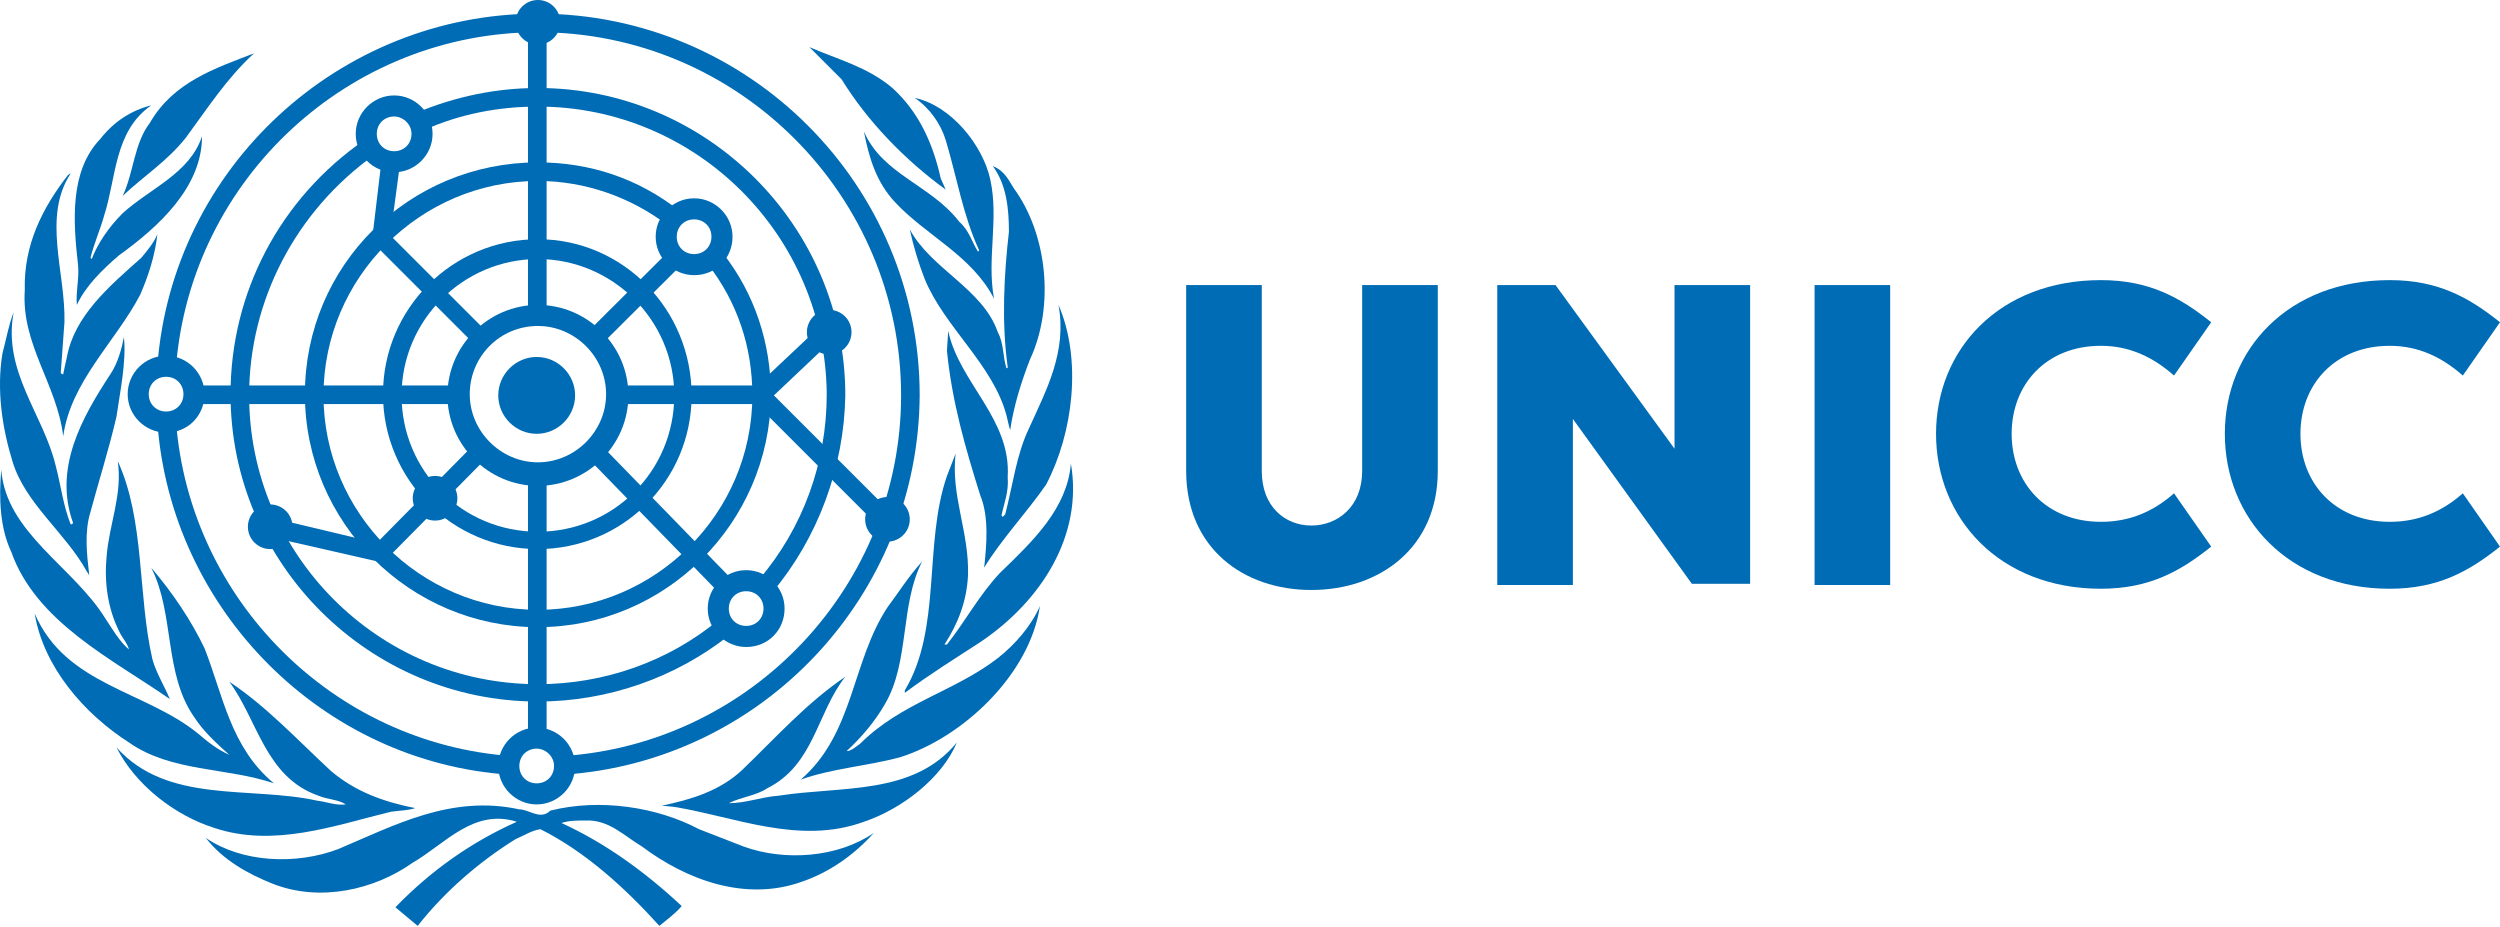
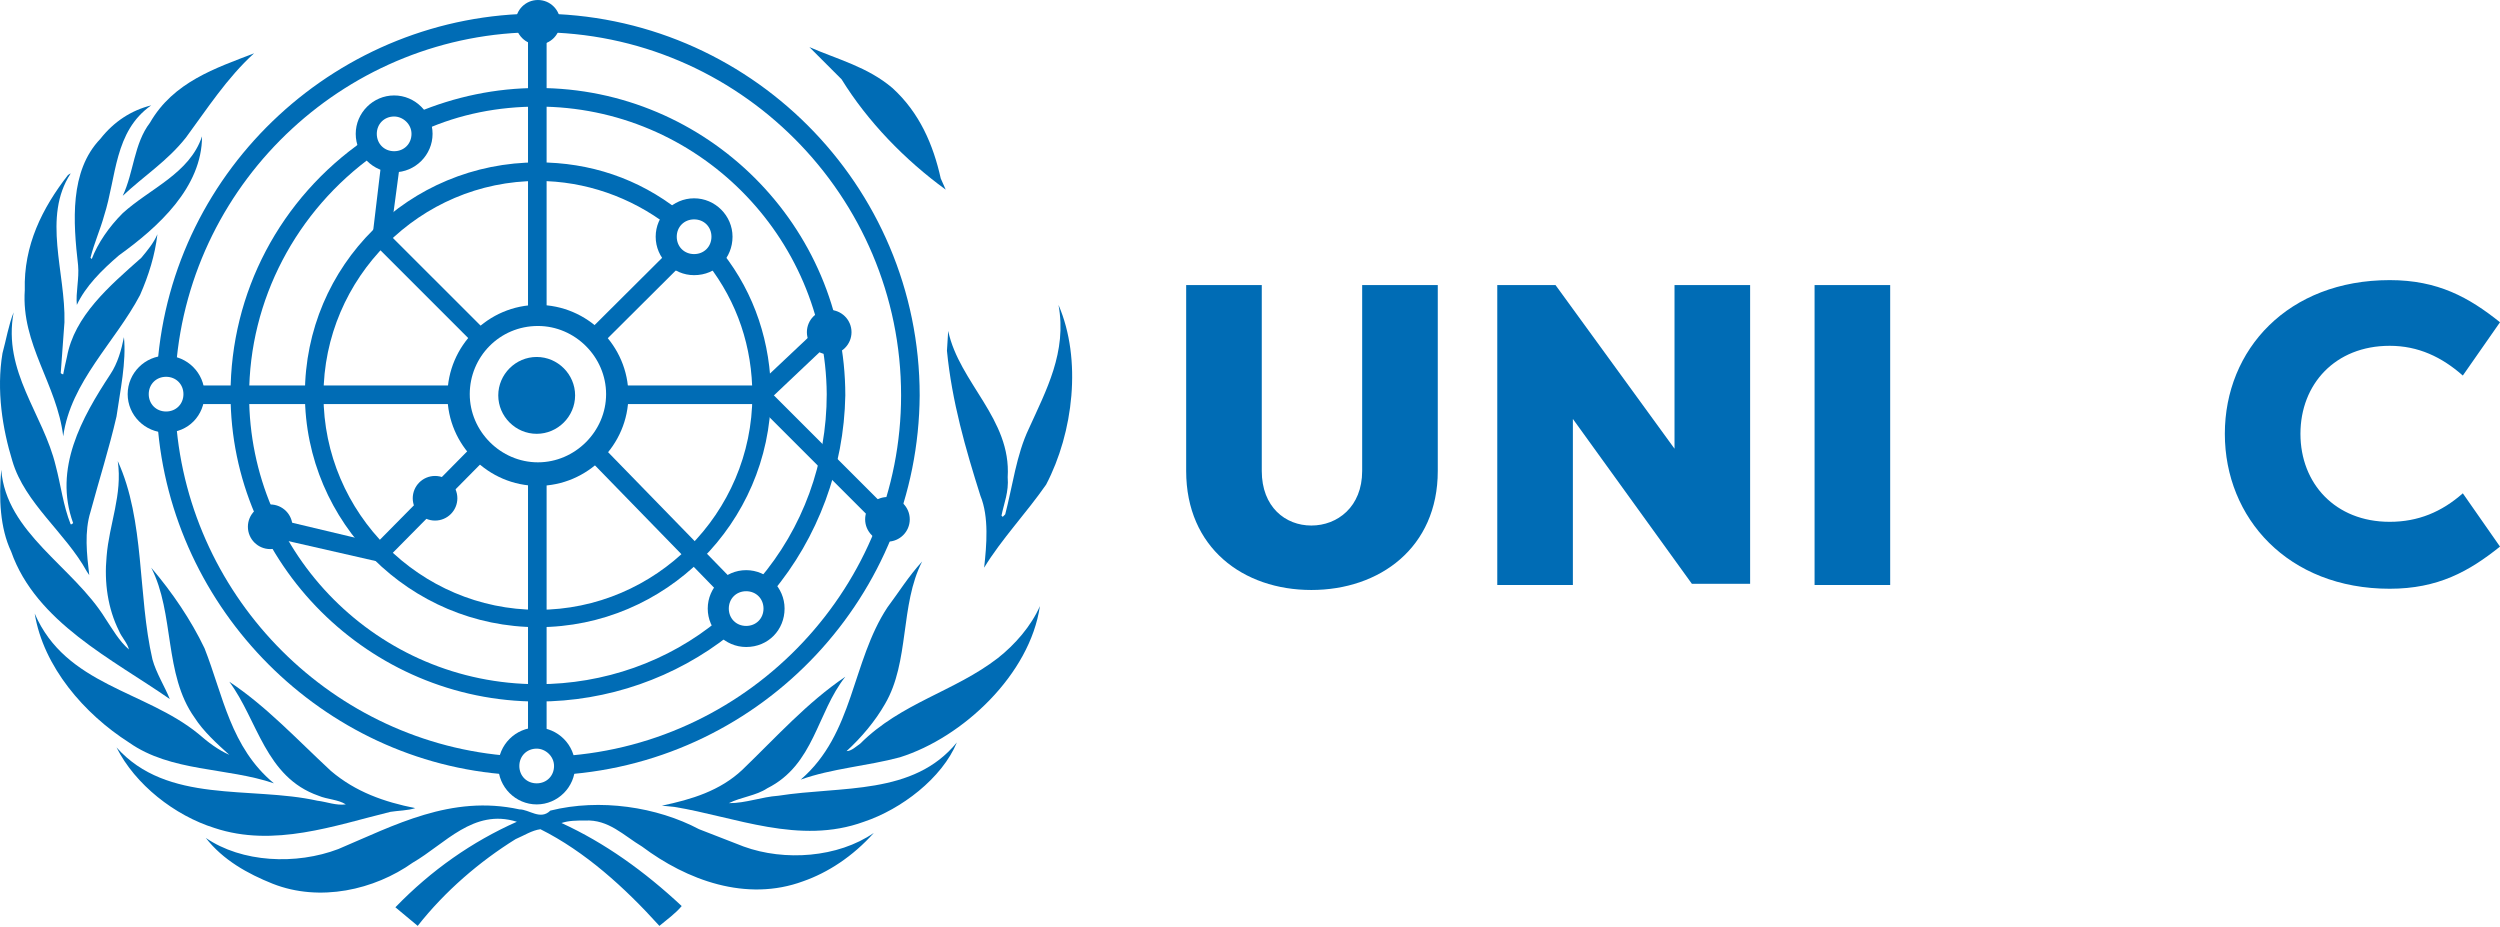
<svg xmlns="http://www.w3.org/2000/svg" version="1.1" id="Layer_2_00000050643462052548836500000013080471601855152562_" x="0px" y="0px" viewBox="0 0 201.7 74.8" style="enable-background:new 0 0 201.7 74.8;" xml:space="preserve">
  <style type="text/css"> .st0{fill:#006CB5;} </style>
  <g id="UNICC_horizontal_blue">
    <g>
      <path class="st0" d="M116,23V38c0,6.2-4.7,9.6-10.2,9.6S95.7,44.2,95.7,38V23h6.1V38c0,2.9,1.9,4.4,4,4.4s4.1-1.5,4.1-4.4V23H116 L116,23z" />
      <path class="st0" d="M126.9,33.8v13.4h-6.1V23h4.7l9.6,13.2V23h6.1v24.1h-4.7L126.9,33.8z" />
      <path class="st0" d="M152.5,47.2h-6.1V23h6.1V47.2z" />
-       <path class="st0" d="M169.5,22.6c3.9,0,6.4,1.4,8.9,3.4l-3,4.3c-1.7-1.5-3.6-2.4-5.9-2.4c-4.4,0-7.2,3.1-7.2,7.1s2.8,7.1,7.2,7.1 c2.3,0,4.2-0.8,5.9-2.3l3,4.3c-2.5,2-5,3.4-8.9,3.4c-8.2,0-13.3-5.7-13.3-12.5S161.3,22.6,169.5,22.6z" />
      <path class="st0" d="M192.8,22.6c3.9,0,6.4,1.4,8.9,3.4l-3,4.3c-1.7-1.5-3.6-2.4-5.9-2.4c-4.4,0-7.2,3.1-7.2,7.1s2.8,7.1,7.2,7.1 c2.3,0,4.2-0.8,5.9-2.3l3,4.3c-2.5,2-5,3.4-8.9,3.4c-8.2,0-13.3-5.7-13.3-12.5S184.6,22.6,192.8,22.6L192.8,22.6z" />
    </g>
    <g>
      <g>
        <path class="st0" d="M72.6,61.1c-2.6,0.7-5.5,0.9-8,1.8c4.3-3.7,4.1-9.5,7-13.9c0.9-1.2,1.7-2.5,2.8-3.7c-1.8,3.5-1,8.1-3,11.5 c-0.8,1.4-1.9,2.7-3.1,3.8c0.4,0,0.8-0.4,1.1-0.6c3.3-3.3,7.6-4.2,11.1-6.9c1.4-1.1,2.7-2.6,3.4-4.2 C83.1,54.4,77.7,59.5,72.6,61.1L72.6,61.1L72.6,61.1z" />
        <path class="st0" d="M84.4,39.1c-1.6,2.3-3.6,4.4-5,6.7c0.2-1.8,0.4-4.1-0.3-5.8c-1.2-3.8-2.3-7.6-2.7-11.7l0.1-1.6 c0.9,4.2,5.1,7.1,4.8,11.8c0.1,1.2-0.3,2.1-0.5,3.1l0.1,0.1l0.2-0.2c0.6-2.3,0.9-4.8,1.9-6.9c1.4-3.1,3.1-6.2,2.4-10 C87.3,29,86.6,34.9,84.4,39.1L84.4,39.1L84.4,39.1z" />
-         <path class="st0" d="M81.8,15.2c2.7,3.7,3.3,9.5,1.3,13.8c-0.7,1.8-1.3,3.7-1.6,5.7c-0.1-0.3-0.2-0.8-0.3-1.2 c-1.1-4.1-5-7.1-6.6-11c-0.5-1.3-0.9-2.6-1.2-4c1.7,3.2,5.9,4.8,7.1,8.3c0.5,0.9,0.4,2,0.7,2.9c0.1,0,0.1,0,0.1-0.1 c-0.5-3.6-0.3-7.4,0.1-10.9c0-1.9-0.2-3.8-1.3-5.3C81.1,13.8,81.4,14.6,81.8,15.2L81.8,15.2L81.8,15.2z" />
-         <path class="st0" d="M79.9,14.5c0.7,3.2-0.3,6.4,0.3,9.6l0,0c-1.8-3.5-5.5-5.1-8-7.8c-1.5-1.6-2.1-3.6-2.5-5.7 c1.5,3.5,5.4,4.3,7.7,7.3c0.8,0.7,1,1.6,1.5,2.4l0.1-0.1c-1.3-2.8-1.8-5.9-2.7-8.9C75.9,10,75,8.7,73.8,7.9 C76.7,8.5,79.3,11.7,79.9,14.5L79.9,14.5L79.9,14.5z" />
        <path class="st0" d="M72,7.1c2.2,2,3.3,4.6,3.9,7.3l0.4,0.9C73,12.9,70,9.8,67.9,6.4l-2.6-2.6C67.6,4.8,70,5.4,72,7.1 C72,7.1,72,7.1,72,7.1z" />
        <path class="st0" d="M20.5,4.3c-2.2,2-3.8,4.5-5.5,6.8c-1.5,1.9-3.4,3.1-5.1,4.7c0.9-1.9,0.9-4.2,2.2-5.9 C14,6.6,17.4,5.5,20.5,4.3L20.5,4.3L20.5,4.3z" />
        <path class="st0" d="M8.1,11.2c1.1-1.4,2.5-2.3,4.1-2.7c-3,2.1-2.8,5.8-3.8,8.9c-0.3,1.1-0.8,2.2-1.1,3.4l0.1,0.1 c0.5-1.3,1.4-2.6,2.5-3.7c2.2-2,5.4-3.2,6.4-6.2c0,4.1-3.5,7.3-6.7,9.6c-1.4,1.2-2.7,2.5-3.4,4c-0.1-1,0.2-2.1,0.1-3.2 C5.9,17.9,5.6,13.8,8.1,11.2L8.1,11.2L8.1,11.2z" />
        <path class="st0" d="M2,23.4c-0.1-3.6,1.4-6.6,3.5-9.3c0.1,0,0.1-0.1,0.2-0.1c-2.3,3.5-0.4,8-0.5,12l-0.3,4.1 c0,0,0.1,0.1,0.2,0.1c0.1-0.5,0.2-1,0.3-1.4c0.6-3.3,3.4-5.7,6-8c0.5-0.6,1-1.2,1.3-1.9c-0.2,1.7-0.7,3.3-1.4,4.9 c-2,3.8-5.6,7-6.2,11.4C4.6,31,1.7,27.8,2,23.4L2,23.4L2,23.4z" />
        <path class="st0" d="M0.2,28.5c0.3-1.1,0.5-2.3,0.9-3.3C0.2,30,3.5,33.4,4.5,37.6c0.4,1.5,0.6,3.2,1.2,4.7c0.1,0,0.1,0,0.2-0.1 c-1.6-4.4,0.7-8.5,3-12c0.6-0.9,0.9-2,1.1-3c0.2,2-0.3,4.3-0.6,6.4c-0.6,2.6-1.4,5.1-2.1,7.7c-0.5,1.6-0.3,3.4-0.1,5.1L7,46.1 c-1.7-3.1-5-5.5-6-8.9C0.2,34.6-0.3,31.5,0.2,28.5C0.2,28.5,0.2,28.5,0.2,28.5z" />
        <path class="st0" d="M0.1,37.9c0.4,5.1,5.8,7.8,8.4,12c0.6,0.9,1.1,1.8,1.9,2.5c-0.1-0.5-0.6-1-0.8-1.5c-0.9-1.8-1.2-3.9-1-6 c0.2-2.6,1.3-5,0.9-7.7c2.2,4.8,1.6,10.8,2.8,16c0.3,1.1,1,2.2,1.4,3.2C9.1,53.2,2.9,50.2,0.9,44.5C0,42.6-0.1,40.2,0.1,37.9 L0.1,37.9z" />
        <path class="st0" d="M2.8,49.5c2.5,5.8,8.9,6.2,13.2,9.7c0.8,0.7,1.6,1.3,2.5,1.7l0,0c-1-0.9-2.1-1.9-2.8-3 c-2.5-3.5-1.6-8.4-3.5-12.1c1.7,2,3.2,4.2,4.3,6.5c1.5,3.8,2.1,8,5.6,10.9c-3.8-1.3-8.3-0.9-11.7-3.3C6.8,57.6,3.5,53.8,2.8,49.5 L2.8,49.5L2.8,49.5z" />
        <path class="st0" d="M9.4,60.3c4.1,4.6,10.8,3.1,16.2,4.3c0.8,0.1,1.5,0.4,2.3,0.3c-0.6-0.4-1.5-0.4-2.2-0.7 c-4.3-1.5-4.9-6.1-7.2-9.2c3,2,5.4,4.6,8.2,7.2c2,1.7,4.3,2.5,6.8,3c-0.6,0.2-1.4,0.2-2,0.3c-4.5,1.1-9.4,2.9-14.2,1.3 C14.1,65.8,10.9,63.3,9.4,60.3L9.4,60.3L9.4,60.3z" />
        <path class="st0" d="M64.8,71.1c-4.6,1.7-9.4-0.1-13-2.8c-1.5-0.9-2.7-2.2-4.6-2.1c-0.7,0-1.3,0-1.9,0.2c3.5,1.6,6.7,3.9,9.7,6.7 c-0.5,0.6-1.2,1.1-1.8,1.6c-2.8-3.1-6-6-9.6-7.8c-0.7,0.1-1.3,0.5-2,0.8c-2.9,1.8-5.7,4.2-7.9,7l-1.8-1.5c2.9-3,6.2-5.3,9.8-6.9 c-3.5-1.1-5.8,1.8-8.4,3.3c-3.1,2.2-7.5,3.2-11.3,1.7c-2-0.8-4-1.9-5.4-3.7c2.9,2,7.3,2.2,10.7,0.9c4.5-1.9,9.1-4.4,14.6-3.2 c0.8,0,1.7,0.9,2.5,0.1c4-1,8.6-0.3,12,1.5l3.6,1.4c3.3,1.2,7.6,0.9,10.5-1.1C68.8,69.1,66.8,70.4,64.8,71.1L64.8,71.1L64.8,71.1 z" />
        <path class="st0" d="M69.7,66.3c-5.2,1.9-10.4-0.4-15.3-1.2l-1-0.1v0c2.4-0.5,4.7-1.2,6.5-2.9c2.8-2.7,5.2-5.4,8.3-7.5 c-2.3,2.9-2.5,7.1-6.3,9c-0.9,0.6-2.1,0.7-3.1,1.2c1.4,0,2.6-0.5,4-0.6c5.1-0.8,10.9,0,14.4-4.3C76,62.8,72.7,65.3,69.7,66.3 C69.7,66.3,69.7,66.3,69.7,66.3z" />
-         <path class="st0" d="M79.1,51.8c-2,1.3-4.1,2.6-6.1,4.1v-0.2c3-5,1.5-11.8,3.4-17.3l0.7-1.8c-0.4,3.4,1.1,6.3,1,9.8 c-0.1,2.1-0.8,3.9-1.9,5.6h0.2c1.5-1.9,2.6-4,4.3-5.8c2.7-2.6,5.4-5.2,5.7-8.8C87.4,43.2,84,48.5,79.1,51.8L79.1,51.8L79.1,51.8z " />
      </g>
      <g>
        <path class="st0" d="M41.1,62.5C26,61.5,13.8,49.2,12.7,34.1l1.5-0.1c1.1,14.4,12.7,26,27.1,27L41.1,62.5L41.1,62.5z" />
        <path class="st0" d="M45.5,62.5l-0.1-1.5C60.7,60,72.7,47.2,72.7,31.9c0-16.1-13.1-29.3-29.3-29.3c-15.2,0-28,11.8-29.2,27 l-1.5-0.1C13.9,13.5,27.4,1.1,43.4,1.1c17,0,30.8,13.8,30.8,30.8C74.1,48,61.6,61.4,45.5,62.5L45.5,62.5z" />
        <path class="st0" d="M43.4,56.6c-13.6,0-24.8-11.1-24.8-24.8c0-8.2,4-15.8,10.8-20.5l0.8,1.2C23.9,17,20.1,24.2,20.1,31.9 c0,12.8,10.4,23.3,23.3,23.3c5.3,0,10.5-1.8,14.6-5.2l0.9,1.2C54.5,54.7,49,56.6,43.4,56.6L43.4,56.6z" />
        <path class="st0" d="M62.3,47.8l-1.1-1c3.6-4.2,5.5-9.5,5.5-15C66.6,19,56.2,8.6,43.4,8.6c-3.2,0-6.3,0.6-9.2,1.9l-0.6-1.4 c3.1-1.3,6.4-2,9.8-2c13.6,0,24.8,11.1,24.8,24.8C68.1,37.7,66,43.4,62.3,47.8L62.3,47.8z" />
        <path class="st0" d="M43.4,50.6c-10.3,0-18.8-8.4-18.8-18.8S33,13.1,43.4,13.1c4.2,0,8.1,1.3,11.4,3.9l-0.9,1.2 c-3-2.3-6.7-3.6-10.5-3.6c-9.5,0-17.3,7.8-17.3,17.3s7.8,17.3,17.3,17.3s17.3-7.8,17.3-17.3c0-3.9-1.2-7.5-3.6-10.6l1.2-0.9 c2.6,3.3,3.9,7.3,3.9,11.5C62.1,42.2,53.7,50.6,43.4,50.6z" />
-         <path class="st0" d="M43.4,44.3c-6.9,0-12.5-5.6-12.5-12.5s5.6-12.5,12.5-12.5S55.8,25,55.8,31.9S50.2,44.3,43.4,44.3z M43.4,20.9c-6,0-11,4.9-11,11s4.9,11,11,11s11-4.9,11-11S49.4,20.9,43.4,20.9z" />
      </g>
      <path class="st0" d="M43.4,39.2c-4,0-7.3-3.3-7.3-7.3s3.3-7.3,7.3-7.3s7.3,3.3,7.3,7.3S47.4,39.2,43.4,39.2z M43.4,26.3 c-3.1,0-5.5,2.5-5.5,5.5s2.5,5.5,5.5,5.5s5.5-2.5,5.5-5.5S46.4,26.3,43.4,26.3z" />
      <g>
        <circle class="st0" cx="43.4" cy="1.8" r="1.8" />
        <g>
          <circle class="st0" cx="66.9" cy="26.8" r="1.8" />
          <circle class="st0" cx="71.6" cy="41.9" r="1.8" />
          <circle class="st0" cx="21.8" cy="42.5" r="1.8" />
          <circle class="st0" cx="35.1" cy="40.2" r="1.8" />
        </g>
      </g>
      <g>
        <path class="st0" d="M56,22.2c-1.7,0-3.1-1.4-3.1-3.1S54.3,16,56,16s3.1,1.4,3.1,3.1S57.8,22.2,56,22.2z M56,17.7 c-0.8,0-1.4,0.6-1.4,1.4s0.6,1.4,1.4,1.4s1.4-0.6,1.4-1.4S56.8,17.7,56,17.7z" />
        <path class="st0" d="M31.8,13.9c-1.7,0-3.1-1.4-3.1-3.1s1.4-3.1,3.1-3.1s3.1,1.4,3.1,3.1S33.5,13.9,31.8,13.9z M31.8,9.4 c-0.8,0-1.4,0.6-1.4,1.4s0.6,1.4,1.4,1.4c0.8,0,1.4-0.6,1.4-1.4S32.5,9.4,31.8,9.4z" />
        <path class="st0" d="M13.4,34.9c-1.7,0-3.1-1.4-3.1-3.1s1.4-3.1,3.1-3.1s3.1,1.4,3.1,3.1S15.2,34.9,13.4,34.9z M13.4,30.4 c-0.8,0-1.4,0.6-1.4,1.4c0,0.8,0.6,1.4,1.4,1.4s1.4-0.6,1.4-1.4S14.2,30.4,13.4,30.4z" />
        <path class="st0" d="M43.3,64.9c-1.7,0-3.1-1.4-3.1-3.1s1.4-3.1,3.1-3.1s3.1,1.4,3.1,3.1S45,64.9,43.3,64.9z M43.3,60.4 c-0.8,0-1.4,0.6-1.4,1.4s0.6,1.4,1.4,1.4s1.4-0.6,1.4-1.4S44,60.4,43.3,60.4z" />
        <path class="st0" d="M60.2,52.2c-1.7,0-3.1-1.4-3.1-3.1s1.4-3.1,3.1-3.1s3.1,1.4,3.1,3.1S62,52.2,60.2,52.2z M60.2,47.7 c-0.8,0-1.4,0.6-1.4,1.4s0.6,1.4,1.4,1.4s1.4-0.6,1.4-1.4S61,47.7,60.2,47.7z" />
      </g>
      <g>
        <g>
          <rect x="42.6" y="38.3" class="st0" width="1.5" height="21.4" />
          <rect x="42.6" y="1.8" class="st0" width="1.5" height="23.6" />
          <rect x="15.6" y="31.1" class="st0" width="21.3" height="1.5" />
          <polygon class="st0" points="61.7,32.6 49.8,32.6 49.8,31.1 61.1,31.1 66.3,26.2 67.3,27.3 " />
          <polygon class="st0" points="30.9,45.4 21.7,43.3 22,41.8 30.4,43.8 38.3,35.8 39.4,36.8 " />
          <rect x="46.6" y="23.3" transform="matrix(0.709 -0.706 0.706 0.709 -2.047 43.134)" class="st0" width="9.2" height="1.5" />
          <polygon class="st0" points="38.3,27.8 30,19.5 30.8,12.8 32.3,13 31.5,19 39.3,26.8 " />
          <rect x="52.5" y="34.3" transform="matrix(0.717 -0.698 0.698 0.717 -14.133 49.032)" class="st0" width="1.5" height="15.3" />
        </g>
        <rect x="65.7" y="29.8" transform="matrix(0.707 -0.707 0.707 0.707 -6.664 57.819)" class="st0" width="1.5" height="14.4" />
      </g>
      <path class="st0" d="M43.3,35c-1.7,0-3.1-1.4-3.1-3.1s1.4-3.1,3.1-3.1s3.1,1.4,3.1,3.1S45,35,43.3,35z" />
    </g>
  </g>
</svg>